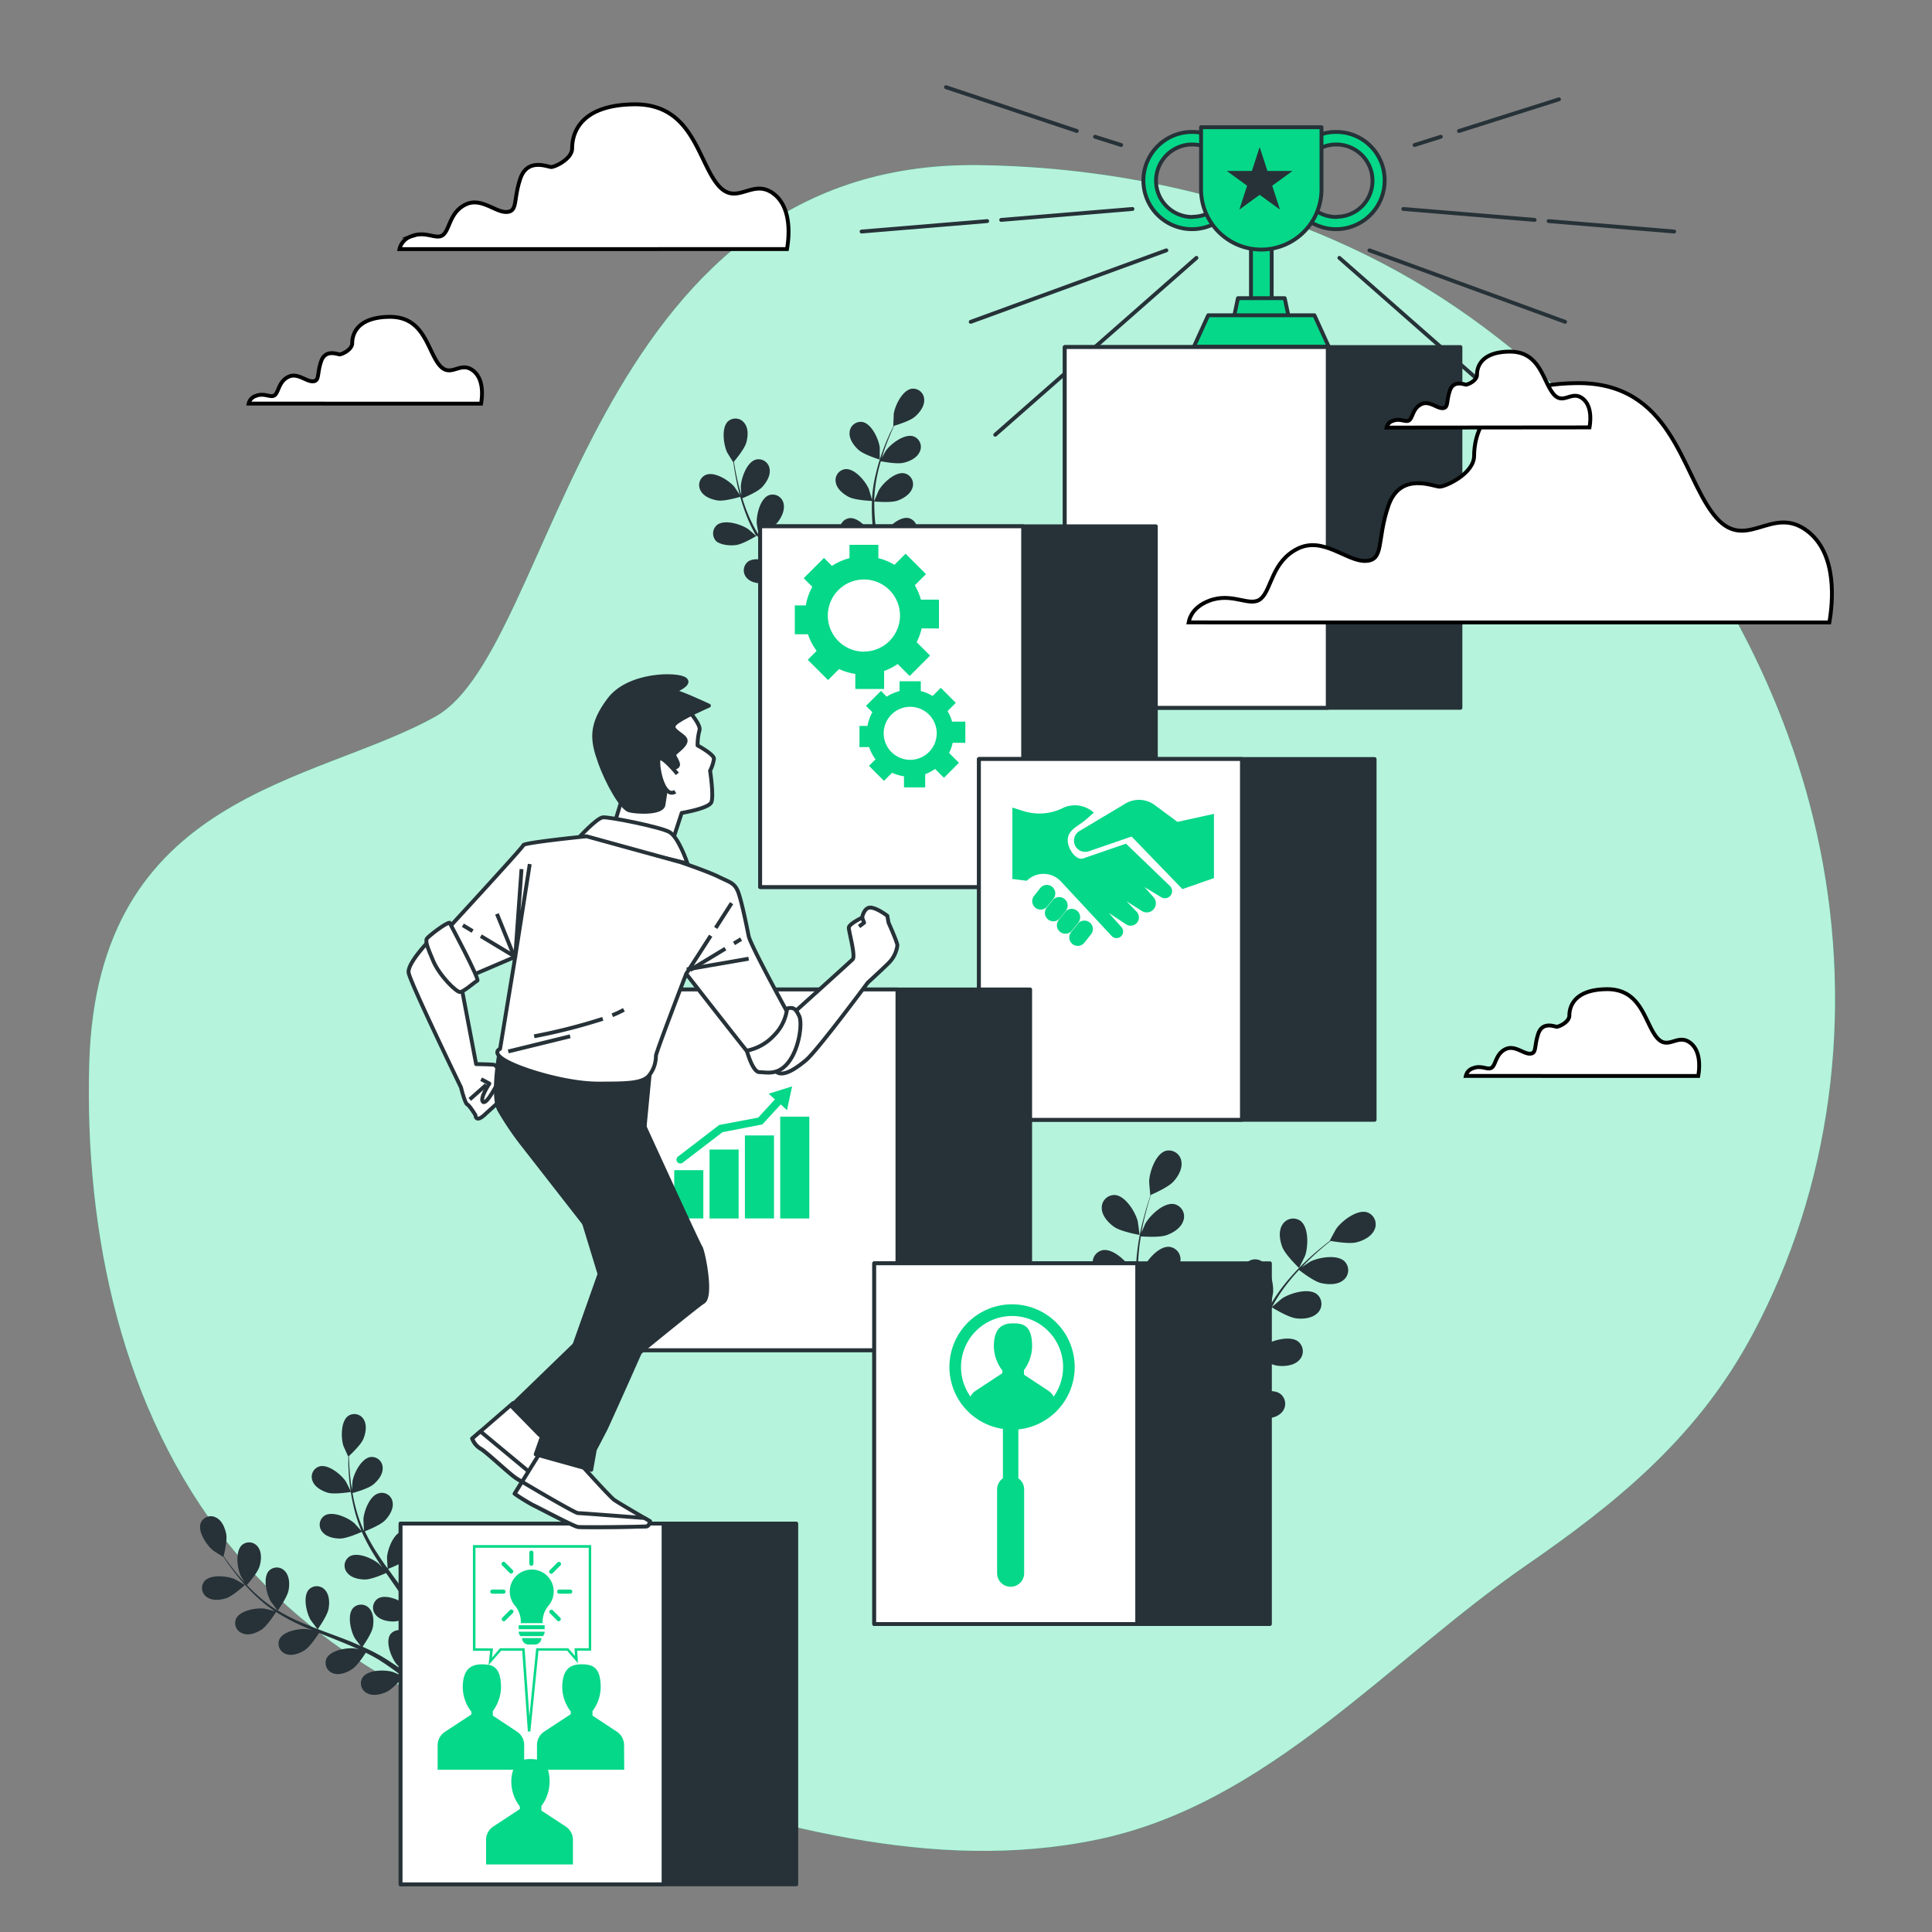
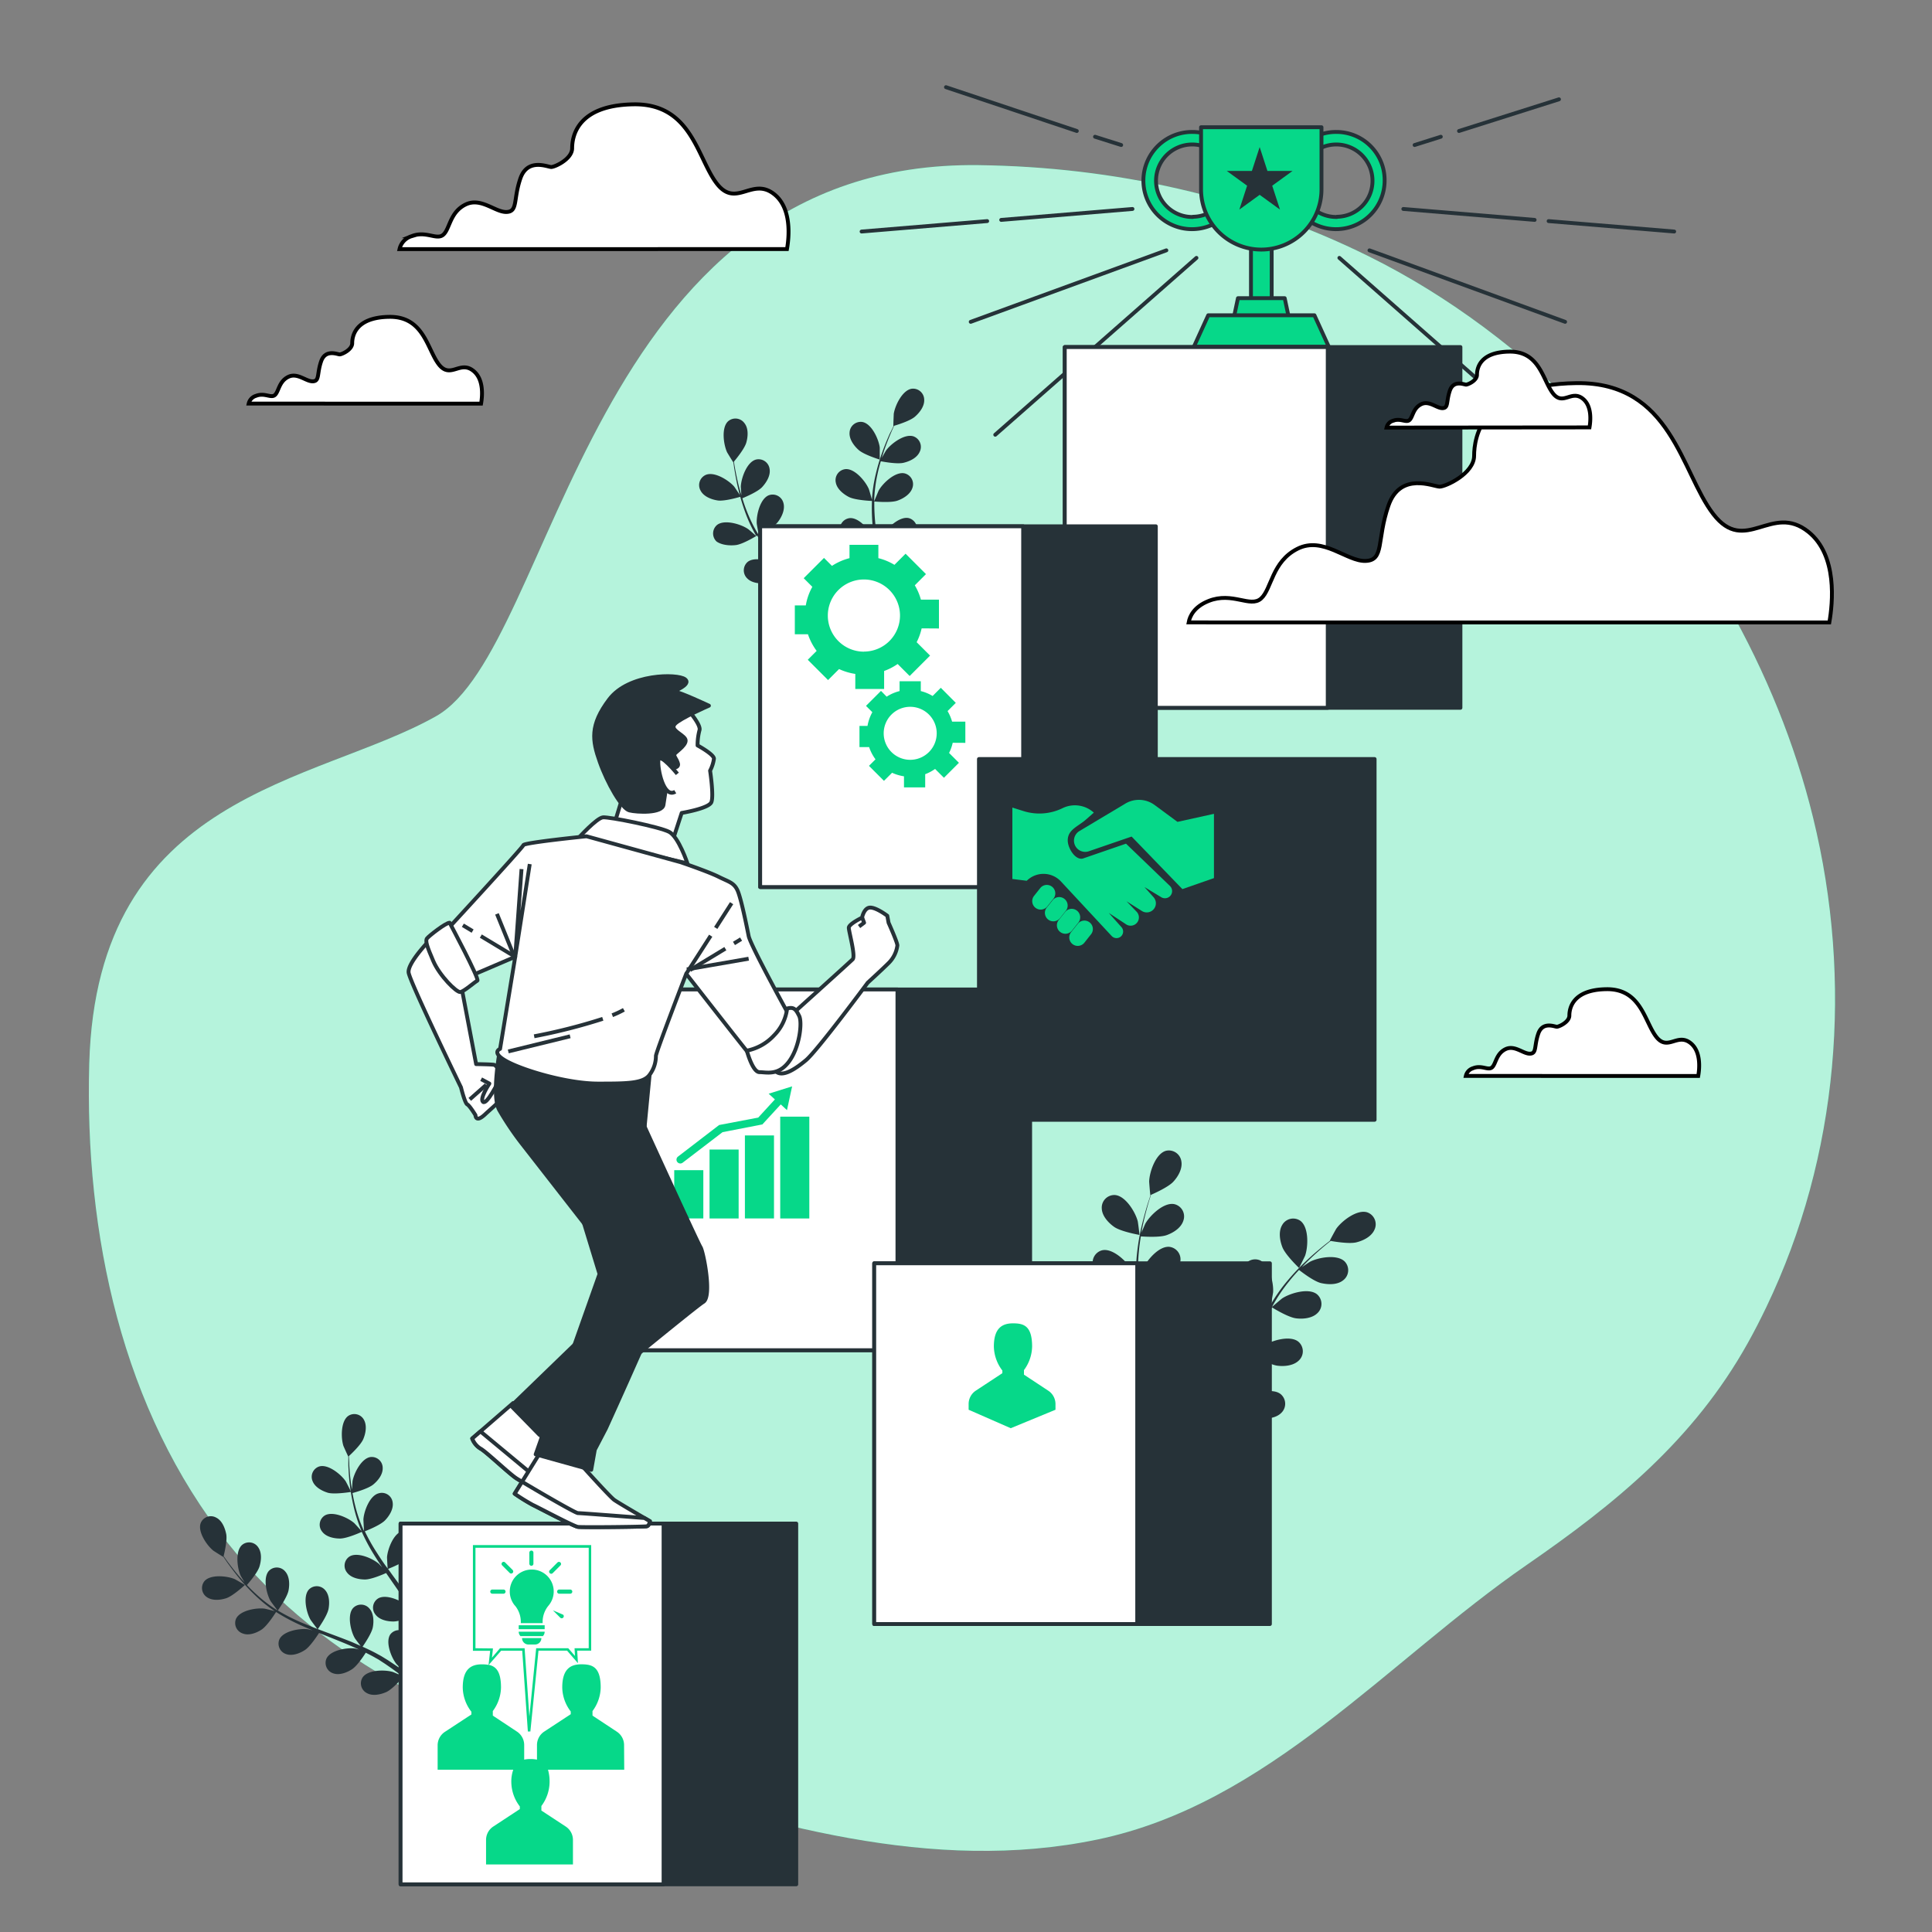
<svg xmlns="http://www.w3.org/2000/svg" viewBox="0 0 500 500">
  <rect x="0" y="0" width="500" height="500" fill="#808080" stroke="none" />
  <g id="freepik--background-simple--inject-3">
    <path d="M411.44,108.87c-17-17.62-36.48-32.26-57.18-42.52-31.53-15.63-66.26-23.16-101-23.61C151.76,41.44,144,167.8,112.83,185.37S25.05,205,23.1,275.28c-1.23,44.21,8.51,89.66,35.89,124.1,25.08,31.54,61.93,47.53,98.22,59.34C198,472,241.21,485,284.08,476.05c44-9.19,74.92-46.11,111.05-71.06,22.75-15.71,43.17-32.25,57.22-57.46,1.68-3,3.25-6.08,4.75-9.2,18.81-39.17,22.49-84.35,12.12-126.74C459.92,173.56,438.91,137.33,411.44,108.87Z" style="fill:#06D889" />
    <path d="M411.44,108.87c-17-17.62-36.48-32.26-57.18-42.52-31.53-15.63-66.26-23.16-101-23.61C151.76,41.44,144,167.8,112.83,185.37S25.05,205,23.1,275.28c-1.23,44.21,8.51,89.66,35.89,124.1,25.08,31.54,61.93,47.53,98.22,59.34C198,472,241.21,485,284.08,476.05c44-9.19,74.92-46.11,111.05-71.06,22.75-15.71,43.17-32.25,57.22-57.46,1.68-3,3.25-6.08,4.75-9.2,18.81-39.17,22.49-84.35,12.12-126.74C459.92,173.56,438.91,137.33,411.44,108.87Z" style="fill:#fff;opacity:0.7" />
  </g>
  <g id="freepik--Plant--inject-3">
    <path d="M288.36,317.53c1.77,1.23,6.54,2.07,6.55,2.07s-.4-3.31-.46-3.52c-.6-2.38-3.18-6.64-5.94-6.81a3.26,3.26,0,0,0-3.37,3.5C285.22,314.71,286.85,316.47,288.36,317.53Z" style="fill:#263238" />
    <path d="M287.25,331.61c2,.7,6.44.32,6.8.28a58.66,58.66,0,0,0,1.15,7.63c.32,1.47.68,2.93,1.06,4.4-.27-.64-.52-1.22-.57-1.29-1.21-2.15-4.82-5.57-7.53-5a3.26,3.26,0,0,0-2.32,4.27c.58,1.85,2.62,3.12,4.35,3.74s5.59.37,6.61.29c.15.57.29,1.13.45,1.69.74,2.69,1.49,5.37,2.14,8,.24.93.43,1.86.63,2.79-.25-.57-.46-1.05-.5-1.12-1.21-2.14-4.82-5.57-7.53-5a3.27,3.27,0,0,0-2.32,4.27c.58,1.86,2.62,3.12,4.36,3.74s5.21.4,6.42.31c.17,1,.34,1.91.47,2.85.07.64.18,1.25.22,1.9s.09,1.27.14,1.9c.05,1.21.1,2.46.12,3.64,0,.83,0,1.61,0,2.4-.22-.93-.69-2.75-.74-2.9-.88-2.3-3.93-6.23-6.69-6.09a3.26,3.26,0,0,0-2.94,3.87c.29,1.92,2.12,3.49,3.74,4.36,1.78,1,6.1,1.27,6.63,1.3,0,1.31,0,2.58,0,3.78-.05,2.44-.15,4.63-.27,6.52l1.77.35c.08-2,.14-4.27.14-6.85,0-1.33,0-2.75,0-4.2a37.16,37.16,0,0,0,4-1c1.09,1.77,4.29,4.24,4.7,4.55-.72,1.09-1.43,2.15-2.11,3.13-1.31,1.88-2.52,3.54-3.61,5l1.9.38c.94-1.32,2-2.81,3.06-4.45.73-1.11,1.5-2.3,2.27-3.54.49.21,4.49,1.89,6.51,1.84,1.84,0,4.18-.62,5.31-2.2a3.27,3.27,0,0,0-.88-4.78c-2.4-1.38-6.89.76-8.72,2.42-.1.09-1.15,1.28-1.8,2.05l.94-1.52c.63-1,1.23-2.09,1.88-3.22l.89-1.68c.31-.56.57-1.18.86-1.78.64-1.39,1.22-2.84,1.78-4.31.9.55,4.15,2.47,6,2.7s4.21,0,5.57-1.37a3.26,3.26,0,0,0-.15-4.86c-2.15-1.72-6.92-.29-9,1.07-.13.08-1.5,1.23-2.23,1.87.32-.89.65-1.77.95-2.67.87-2.62,1.67-5.3,2.48-8,.24-.82.5-1.63.75-2.44.32.2,4.14,2.55,6.19,2.81,1.83.24,4.22,0,5.58-1.37a3.26,3.26,0,0,0-.15-4.85c-2.16-1.73-6.93-.3-9,1.06-.15.11-2.11,1.75-2.59,2.2.56-1.79,1.13-3.57,1.76-5.3a59.58,59.58,0,0,1,3-6.84c.15.1,4.12,2.57,6.22,2.84,1.83.24,4.22,0,5.58-1.37a3.27,3.27,0,0,0-.15-4.86c-2.16-1.72-6.93-.29-9,1.07-.16.11-2.27,1.88-2.63,2.23.07-.12.13-.26.2-.39a41.45,41.45,0,0,1,4.18-6.2c.85-1.08,1.73-2.07,2.61-3,.69.54,3.88,3,5.74,3.41s4.19.48,5.7-.75a3.26,3.26,0,0,0,.38-4.84c-1.95-1.95-6.85-1.06-9,.07-.12.06-1.26.82-2.08,1.39.4-.42.81-.86,1.2-1.25,1.47-1.48,2.91-2.75,4.19-3.86.74-.62,1.42-1.17,2.06-1.68.95.17,4.8.82,6.63.37s3.94-1.5,4.71-3.29a3.27,3.27,0,0,0-1.89-4.48c-2.63-.82-6.57,2.22-8,4.24-.12.17-1.73,3.11-1.68,3.12h.05c-.62.48-1.29,1-2,1.58-1.31,1.08-2.78,2.31-4.29,3.77a57.18,57.18,0,0,0-4.65,4.92,42,42,0,0,0-4.37,6.18.59.59,0,0,1,0,.08c.17-.79.58-3,.59-3.19.17-2.46-.95-7.31-3.52-8.33a3.26,3.26,0,0,0-4.29,2.28c-.54,1.87.46,4.05,1.57,5.52,1.25,1.66,5.2,3.82,5.51,4a56.57,56.57,0,0,0-3.24,7c-.55,1.4-1.06,2.82-1.55,4.26.13-.69.24-1.31.24-1.4.17-2.45-.95-7.3-3.52-8.33a3.26,3.26,0,0,0-4.29,2.28c-.54,1.87.46,4.05,1.57,5.52s4.46,3.4,5.34,3.89c-.18.55-.37,1.1-.55,1.66-.86,2.65-1.72,5.3-2.63,7.87-.33.91-.68,1.79-1,2.67.11-.61.2-1.13.2-1.21.17-2.45-.95-7.3-3.51-8.33a3.28,3.28,0,0,0-4.3,2.28c-.53,1.87.47,4.05,1.57,5.52s4.13,3.21,5.19,3.8c-.39.9-.77,1.79-1.18,2.64-.3.57-.54,1.15-.87,1.71l-.93,1.66c-.63,1-1.27,2.11-1.91,3.11l-1.3,2c.33-.9.94-2.68,1-2.83a12.75,12.75,0,0,0-.47-6.38,3.57,3.57,0,0,0,.1-.72,3.27,3.27,0,0,0-3.37-3.5c-2.76.18-5.33,4.44-5.94,6.83,0,.14-.25,1.71-.37,2.7,0-.59,0-1.17-.05-1.78-.05-1.21-.13-2.42-.21-3.72l-.18-1.9c-.05-.63-.18-1.3-.27-1.95-.23-1.52-.55-3.05-.89-4.58,1.06,0,4.82-.24,6.48-1s3.53-2.31,3.9-4.22a3.26,3.26,0,0,0-2.81-4c-2.75-.25-5.94,3.57-6.9,5.84-.06.14-.56,1.85-.82,2.79-.22-.92-.43-1.84-.68-2.76-.72-2.66-1.53-5.33-2.33-8l-.72-2.45c.38,0,4.86-.15,6.72-1.07,1.65-.81,3.53-2.3,3.9-4.22a3.27,3.27,0,0,0-2.81-4c-2.75-.24-5.94,3.58-6.9,5.85-.07.17-.8,2.63-.95,3.26-.52-1.8-1-3.6-1.45-5.39a57.5,57.5,0,0,1-1.28-7.35c.18,0,4.85-.13,6.76-1.07,1.65-.81,3.52-2.31,3.89-4.22a3.27,3.27,0,0,0-2.8-4c-2.75-.24-5.94,3.58-6.9,5.85-.08.18-.86,2.82-1,3.31,0-.15-.05-.29-.06-.44a41.22,41.22,0,0,1,.07-7.47c.11-1.38.3-2.68.51-3.95.88.06,4.87.32,6.68-.33s3.76-1.91,4.33-3.77a3.26,3.26,0,0,0-2.35-4.25c-2.7-.55-6.29,2.9-7.5,5.05-.06.12-.6,1.38-1,2.3.1-.57.2-1.16.31-1.7.41-2,.92-3.9,1.37-5.53.27-.93.53-1.76.79-2.53.89-.39,4.46-2,5.74-3.36s2.46-3.42,2.11-5.34a3.27,3.27,0,0,0-4-2.69c-2.65.76-4.25,5.48-4.33,7.94,0,.21.27,3.55.32,3.53l.05,0c-.25.74-.52,1.54-.8,2.42-.49,1.63-1,3.47-1.5,5.51a59.83,59.83,0,0,0-1.16,6.67,42.86,42.86,0,0,0-.23,7.57s0,.06,0,.09c-.29-.75-1.18-2.84-1.27-3-1.22-2.14-4.83-5.57-7.53-5a3.27,3.27,0,0,0-2.32,4.27C283.48,329.73,285.52,331,287.25,331.61Z" style="fill:#263238" />
    <path d="M336.2,328.16s1.49-3,1.56-3.19c.81-2.33,1-7.3-1.19-9a3.26,3.26,0,0,0-4.74,1.06c-1,1.66-.63,4,.05,5.74C332.68,324.82,336.2,328.15,336.2,328.16Z" style="fill:#263238" />
    <path d="M185.75,129.52c1.89.27,6-1,6-1s-1.63-2.46-1.75-2.6c-1.43-1.64-5.15-4-7.39-3a2.89,2.89,0,0,0-1.27,4.1C182.16,128.54,184.15,129.28,185.75,129.52Z" style="fill:#263238" />
    <path d="M190.47,141.06c1.81-.23,5.2-2.31,5.47-2.47a49.66,49.66,0,0,0,3.93,5.55c.83,1,1.69,2.05,2.57,3.05-.47-.4-.89-.75-1-.79-1.8-1.21-6-2.48-7.92-1a2.89,2.89,0,0,0-.14,4.29c1.2,1.23,3.31,1.42,4.92,1.22s4.56-1.92,5.32-2.38c.34.38.68.77,1,1.15,1.65,1.82,3.3,3.64,4.87,5.47.55.65,1.07,1.3,1.59,2-.42-.36-.77-.65-.83-.69-1.81-1.21-6-2.48-7.92-1a2.88,2.88,0,0,0-.14,4.29c1.19,1.23,3.3,1.42,4.92,1.22s4.27-1.75,5.18-2.3c.51.69,1,1.37,1.5,2.06.31.48.64.92.93,1.41l.86,1.44c.52.94,1.06,1.9,1.54,2.83.34.64.65,1.26,1,1.88-.55-.65-1.63-1.89-1.74-2-1.6-1.47-5.56-3.36-7.68-2.15a2.88,2.88,0,0,0-.79,4.21c1,1.4,3.05,1.91,4.68,2,1.78,0,5.31-1.42,5.75-1.6.51,1,1,2,1.46,3,.93,1.94,1.71,3.71,2.37,5.25l1.53-.43c-.72-1.58-1.58-3.42-2.6-5.45-.52-1-1.1-2.16-1.71-3.29a32.78,32.78,0,0,0,2.79-2.4,20.92,20.92,0,0,0,5.52,1.73c-.14,1.15-.28,2.26-.43,3.31-.29,2-.59,3.79-.87,5.36l1.65-.46c.22-1.41.44-3,.65-4.71.14-1.17.27-2.41.39-3.69.46,0,4.28-.29,5.86-1.14,1.43-.77,3-2.14,3.31-3.84a2.87,2.87,0,0,0-2.59-3.41c-2.43-.14-5.13,3.33-5.91,5.35-.05.12-.4,1.48-.61,2.34,0-.53.1-1,.14-1.57.08-1.07.14-2.13.21-3.28l0-1.68c0-.56,0-1.16,0-1.74,0-1.36-.16-2.73-.3-4.11.93.08,4.25.3,5.79-.24s3.33-1.66,3.85-3.3a2.88,2.88,0,0,0-2-3.77c-2.39-.5-5.58,2.52-6.66,4.4-.06.12-.69,1.56-1,2.36-.1-.82-.19-1.65-.31-2.48-.35-2.41-.78-4.84-1.2-7.26-.13-.74-.25-1.48-.37-2.22.33,0,4.27.37,6-.23,1.53-.54,3.33-1.66,3.86-3.3a2.88,2.88,0,0,0-2-3.77c-2.38-.5-5.57,2.52-6.65,4.4-.08.15-1,2.22-1.18,2.76-.27-1.63-.52-3.26-.7-4.87a50.9,50.9,0,0,1-.36-6.58c.16,0,4.27.4,6-.23,1.53-.54,3.33-1.65,3.86-3.29a2.88,2.88,0,0,0-2.05-3.77c-2.38-.5-5.58,2.51-6.65,4.4-.09.15-1,2.39-1.19,2.8,0-.12,0-.26,0-.38a38.54,38.54,0,0,1,.84-6.55c.25-1.19.55-2.31.87-3.4.76.15,4.23.79,5.88.4s3.49-1.27,4.19-2.84a2.89,2.89,0,0,0-1.61-4c-2.32-.76-5.82,1.89-7.1,3.65-.07.09-.67,1.14-1.1,1.92.15-.49.3-1,.45-1.47.58-1.75,1.21-3.31,1.79-4.7.33-.78.64-1.48.95-2.14.82-.24,4.11-1.25,5.37-2.34s2.52-2.74,2.41-4.46a2.88,2.88,0,0,0-3.26-2.78c-2.41.4-4.3,4.36-4.62,6.51,0,.19-.14,3.14-.09,3.13l.05,0c-.31.63-.63,1.3-1,2-.6,1.37-1.27,2.93-1.89,4.68a49.86,49.86,0,0,0-1.71,5.72,37.81,37.81,0,0,0-1,6.6v.08c-.18-.69-.74-2.6-.8-2.75-.84-2-3.64-5.38-6.07-5.17a2.87,2.87,0,0,0-2.48,3.5c.32,1.69,2,3,3.42,3.73,1.65.81,5.62,1,5.93,1a52.13,52.13,0,0,0,.21,6.81c.13,1.32.29,2.64.47,4-.17-.59-.33-1.12-.36-1.19-.84-2-3.65-5.38-6.07-5.17a2.88,2.88,0,0,0-2.49,3.49c.32,1.69,2,3,3.43,3.74s4.86.91,5.75.95c.08.5.15,1,.22,1.52.37,2.43.75,4.86,1.05,7.25.1.84.17,1.68.25,2.51-.15-.53-.29-1-.32-1-.84-2-3.64-5.39-6.07-5.18a2.88,2.88,0,0,0-2.48,3.5c.32,1.69,2,3,3.42,3.73s4.53.9,5.6.94c.05.86.1,1.72.11,2.55,0,.57,0,1.12,0,1.69s-.05,1.12-.08,1.68c-.08,1.06-.16,2.16-.27,3.2-.07.73-.15,1.41-.23,2.11-.1-.84-.32-2.48-.35-2.62a11.2,11.2,0,0,0-2.89-4.85,3.86,3.86,0,0,0-.21-.6,2.88,2.88,0,0,0-4.05-1.42c-2.1,1.23-2.44,5.6-2,7.73,0,.12.48,1.45.78,2.28-.25-.46-.49-.91-.76-1.39-.51-.93-1.05-1.85-1.63-2.85l-.9-1.42c-.29-.48-.65-.95-1-1.44-.79-1.1-1.64-2.18-2.52-3.25.82-.45,3.71-2.1,4.69-3.4s1.87-3.22,1.4-4.87a2.88,2.88,0,0,0-3.78-2c-2.27.9-3.27,5.17-3.13,7.34,0,.14.29,1.68.46,2.53-.54-.64-1.07-1.28-1.63-1.91-1.62-1.81-3.32-3.59-5-5.38l-1.53-1.65c.29-.16,3.77-2,4.87-3.5,1-1.3,1.87-3.22,1.4-4.87a2.88,2.88,0,0,0-3.79-2c-2.26.89-3.26,5.17-3.12,7.34,0,.16.41,2.39.54,2.95-1.12-1.21-2.23-2.43-3.28-3.68a51.92,51.92,0,0,1-3.92-5.29c.14-.07,3.78-2,4.9-3.51,1-1.3,1.87-3.22,1.4-4.87a2.88,2.88,0,0,0-3.78-2c-2.26.89-3.27,5.17-3.12,7.34,0,.17.44,2.56.55,3l-.22-.32a37.22,37.22,0,0,1-2.91-5.92c-.45-1.13-.82-2.23-1.15-3.32.71-.29,4-1.67,5.13-2.9s2.21-3,1.92-4.69a2.88,2.88,0,0,0-3.54-2.42c-2.35.64-3.81,4.78-3.91,7,0,.12.08,1.33.15,2.21-.15-.49-.3-1-.43-1.47-.49-1.78-.82-3.43-1.11-4.9-.16-.84-.28-1.6-.39-2.31.55-.66,2.74-3.32,3.2-4.92s.58-3.68-.45-5a2.88,2.88,0,0,0-4.26-.52c-1.79,1.65-1.18,6-.27,8,.08.17,1.63,2.69,1.65,2.66l0,0c.09.69.19,1.42.33,2.22.25,1.48.55,3.15,1,4.94a51.12,51.12,0,0,0,1.72,5.72,37.39,37.39,0,0,0,2.82,6.06.43.43,0,0,1,0,.07c-.53-.48-2-1.77-2.18-1.85-1.81-1.21-6-2.48-7.92-1a2.88,2.88,0,0,0-.14,4.29C186.75,141.07,188.85,141.26,190.47,141.06Z" style="fill:#263238" />
    <path d="M227.68,118.94s0-3,0-3.14c-.28-2.15-2.09-6.15-4.49-6.59a2.89,2.89,0,0,0-3.32,2.72c-.14,1.71,1.11,3.42,2.32,4.5C223.59,117.7,227.68,118.94,227.68,118.94Z" style="fill:#263238" />
    <path d="M58.54,413.62c1.78-.58,4.85-3.44,4.85-3.44s-2.5-1.45-2.67-1.52c-2-.83-6.25-1.27-7.81.54a2.84,2.84,0,0,0,.66,4.16C55,414.32,57,414.11,58.54,413.62Z" style="fill:#263238" />
    <path d="M67.7,421.74c1.5-1,3.58-4.29,3.74-4.56a49.13,49.13,0,0,0,5.87,3.19c1.18.55,2.38,1.06,3.59,1.57l-1.19-.29c-2.11-.28-6.36.43-7.39,2.59a2.84,2.84,0,0,0,1.74,3.84c1.59.56,3.53-.19,4.86-1.06s3.18-3.67,3.65-4.41l1.4.56c2.24.9,4.49,1.78,6.66,2.71.77.33,1.51.68,2.26,1l-1-.25c-2.11-.28-6.36.43-7.39,2.59a2.84,2.84,0,0,0,1.74,3.84c1.59.56,3.53-.19,4.86-1.06s3-3.4,3.56-4.28c.75.38,1.51.76,2.22,1.16.48.29,1,.53,1.43.84l1.38.9c.87.6,1.76,1.21,2.58,1.82.58.41,1.12.82,1.67,1.23-.76-.33-2.26-1-2.39-1-2.05-.59-6.36-.54-7.7,1.44A2.84,2.84,0,0,0,95,438.2c1.48.8,3.51.35,5-.31,1.6-.74,4.06-3.56,4.37-3.91.9.68,1.78,1.35,2.59,2,1.66,1.31,3.11,2.52,4.36,3.59l1.16-1c-1.31-1.08-2.88-2.32-4.65-3.67-.92-.7-1.91-1.42-2.94-2.16a27.58,27.58,0,0,0,1.42-3.32,20.21,20.21,0,0,0,5.6-.87c.38,1.07.74,2.11,1.06,3.1.62,1.88,1.14,3.59,1.57,5.09l1.25-1.11c-.42-1.34-.91-2.83-1.48-4.43-.38-1.09-.8-2.24-1.25-3.42.39-.23,3.64-2.12,4.66-3.55s1.75-3.2,1.25-4.81a2.82,2.82,0,0,0-3.76-1.88c-2.2.93-3.08,5.15-2.88,7.28,0,.12.29,1.47.48,2.32l-.56-1.44c-.39-1-.8-1.94-1.24-3-.23-.5-.47-1-.7-1.5s-.52-1-.78-1.52c-.63-1.17-1.33-2.33-2-3.47.85-.34,3.87-1.59,5-2.74s2.21-2.9,2-4.57a2.83,2.83,0,0,0-3.44-2.43c-2.31.59-3.81,4.63-3.94,6.76,0,.14.07,1.68.13,2.52-.44-.69-.88-1.38-1.35-2.06-1.36-2-2.79-3.91-4.21-5.86-.44-.6-.86-1.2-1.29-1.8.3-.11,3.92-1.52,5.17-2.8s2.22-2.9,2-4.57a2.83,2.83,0,0,0-3.44-2.43c-2.31.59-3.82,4.63-4,6.76,0,.16.11,2.37.17,2.94-1-1.32-1.88-2.65-2.74-4a48.71,48.71,0,0,1-3.17-5.63c.14-.06,3.93-1.51,5.21-2.82,1.11-1.14,2.22-2.9,2-4.57A2.82,2.82,0,0,0,98,386.47c-2.32.59-3.82,4.63-3.95,6.76,0,.17.12,2.55.17,3,0-.11-.12-.22-.17-.34a35.79,35.79,0,0,1-2.1-6.12c-.3-1.16-.53-2.28-.72-3.37.73-.2,4.07-1.14,5.36-2.2s2.52-2.64,2.45-4.33a2.83,2.83,0,0,0-3.15-2.79c-2.36.33-4.3,4.19-4.66,6.29,0,.11-.1,1.3-.14,2.16-.07-.49-.17-1-.23-1.48-.26-1.79-.38-3.45-.47-4.91,0-.84-.08-1.59-.1-2.3.62-.57,3.08-2.89,3.72-4.39s1-3.51.18-5a2.82,2.82,0,0,0-4.08-1c-1.94,1.39-1.89,5.7-1.24,7.73.06.17,1.25,2.82,1.28,2.79l0,0c0,.68,0,1.41,0,2.21.06,1.47.15,3.13.37,4.93a50.15,50.15,0,0,0,1,5.78,37.89,37.89,0,0,0,2,6.25.43.43,0,0,1,0,.07c-.46-.53-1.78-2-1.9-2.08-1.61-1.39-5.55-3.15-7.59-1.91a2.83,2.83,0,0,0-.67,4.15c1,1.35,3,1.8,4.64,1.8,1.8,0,5.35-1.6,5.63-1.73a49.26,49.26,0,0,0,3.14,5.89c.68,1.11,1.4,2.2,2.13,3.29-.41-.44-.77-.84-.83-.89-1.61-1.4-5.55-3.15-7.59-1.92a2.82,2.82,0,0,0-.67,4.16c1,1.35,3,1.79,4.63,1.8s4.68-1.31,5.48-1.67l.86,1.25c1.38,2,2.76,3.95,4.06,5.93.46.69.89,1.4,1.31,2.1-.36-.4-.67-.73-.72-.77-1.61-1.4-5.55-3.16-7.59-1.92a2.81,2.81,0,0,0-.67,4.15c1,1.35,3,1.8,4.64,1.8s4.37-1.18,5.33-1.6c.41.73.83,1.46,1.2,2.19.25.5.52,1,.73,1.49s.45,1,.67,1.51c.38,1,.79,2,1.14,2.94.26.67.48,1.31.71,1.95-.44-.69-1.35-2-1.44-2.15a10.93,10.93,0,0,0-4.65-3,2.68,2.68,0,0,0-.45-.44A2.81,2.81,0,0,0,101,423c-1.32,2,.28,6,1.61,7.66.08.09,1.06,1.07,1.68,1.67l-1.26-.9c-.86-.6-1.74-1.17-2.68-1.8l-1.4-.86c-.47-.3-1-.55-1.5-.84-1.17-.63-2.38-1.21-3.62-1.76.52-.76,2.35-3.46,2.65-5s.25-3.64-.88-4.89a2.83,2.83,0,0,0-4.21-.13c-1.6,1.77-.63,6,.44,7.81.06.12,1,1.36,1.5,2-.75-.33-1.5-.66-2.26-1-2.22-.89-4.49-1.73-6.75-2.57l-2.07-.78c.19-.27,2.43-3.44,2.77-5.2.3-1.57.25-3.64-.88-4.9a2.84,2.84,0,0,0-4.21-.13c-1.6,1.77-.63,6,.44,7.82.08.14,1.4,1.92,1.76,2.36-1.52-.58-3-1.17-4.49-1.81a52.44,52.44,0,0,1-5.74-2.95c.08-.13,2.44-3.42,2.78-5.23.3-1.56.25-3.64-.88-4.89a2.83,2.83,0,0,0-4.21-.14c-1.6,1.78-.62,6,.44,7.82.09.15,1.51,2.06,1.79,2.39l-.33-.18a36,36,0,0,1-5.13-3.95c-.89-.8-1.7-1.61-2.46-2.42.5-.57,2.76-3.19,3.25-4.78s.65-3.6-.34-5a2.82,2.82,0,0,0-4.16-.59c-1.79,1.58-1.28,5.86-.43,7.82,0,.1.64,1.13,1.09,1.88-.34-.38-.7-.75-1-1.11-1.2-1.35-2.21-2.67-3.1-3.84-.5-.66-.94-1.28-1.34-1.86.2-.81,1-4.11.67-5.72s-1.08-3.48-2.59-4.24a2.82,2.82,0,0,0-4,1.39c-.86,2.23,1.57,5.79,3.23,7.13.14.12,2.6,1.67,2.61,1.63v-.05c.38.56.79,1.17,1.25,1.82.87,1.19,1.86,2.52,3,3.91a50.07,50.07,0,0,0,4,4.28A36.58,36.58,0,0,0,71.15,417l.07,0c-.67-.19-2.58-.66-2.73-.68-2.11-.28-6.36.43-7.39,2.59a2.84,2.84,0,0,0,1.74,3.84C64.43,423.36,66.37,422.61,67.7,421.74Z" style="fill:#263238" />
    <path d="M90.85,386.11c.05,0-1.28-2.59-1.38-2.75-1.19-1.77-4.52-4.5-6.82-3.85a2.82,2.82,0,0,0-1.74,3.83c.62,1.57,2.46,2.54,4,3C86.71,386.8,90.85,386.11,90.85,386.11Z" style="fill:#263238" />
  </g>
  <g id="freepik--Shine--inject-3">
    <line x1="229.99" y1="136.76" x2="221.04" y2="144.63" style="fill:none;stroke:#263238;stroke-linecap:round;stroke-linejoin:round" />
    <line x1="309.64" y1="66.74" x2="257.57" y2="112.51" style="fill:none;stroke:#263238;stroke-linecap:round;stroke-linejoin:round" />
    <line x1="301.85" y1="64.79" x2="251.22" y2="83.29" style="fill:none;stroke:#263238;stroke-linecap:round;stroke-linejoin:round" />
    <line x1="255.48" y1="57.22" x2="222.98" y2="59.92" style="fill:none;stroke:#263238;stroke-linecap:round;stroke-linejoin:round" />
    <line x1="293.08" y1="54.08" x2="259.11" y2="56.91" style="fill:none;stroke:#263238;stroke-linecap:round;stroke-linejoin:round" />
    <line x1="278.68" y1="33.9" x2="244.82" y2="22.56" style="fill:none;stroke:#263238;stroke-linecap:round;stroke-linejoin:round" />
    <line x1="290.16" y1="37.53" x2="283.39" y2="35.39" style="fill:none;stroke:#263238;stroke-linecap:round;stroke-linejoin:round" />
    <line x1="426.28" y1="136.76" x2="435.23" y2="144.63" style="fill:none;stroke:#263238;stroke-linecap:round;stroke-linejoin:round" />
    <line x1="346.63" y1="66.74" x2="420.77" y2="131.92" style="fill:none;stroke:#263238;stroke-linecap:round;stroke-linejoin:round" />
    <line x1="354.42" y1="64.79" x2="405.05" y2="83.29" style="fill:none;stroke:#263238;stroke-linecap:round;stroke-linejoin:round" />
    <line x1="400.78" y1="57.22" x2="433.28" y2="59.92" style="fill:none;stroke:#263238;stroke-linecap:round;stroke-linejoin:round" />
    <line x1="363.18" y1="54.08" x2="397.16" y2="56.91" style="fill:none;stroke:#263238;stroke-linecap:round;stroke-linejoin:round" />
    <line x1="377.59" y1="33.9" x2="403.46" y2="25.7" style="fill:none;stroke:#263238;stroke-linecap:round;stroke-linejoin:round" />
    <line x1="366.1" y1="37.53" x2="372.88" y2="35.39" style="fill:none;stroke:#263238;stroke-linecap:round;stroke-linejoin:round" />
  </g>
  <g id="freepik--Trophy--inject-3">
    <rect x="323.75" y="58.31" width="5.36" height="22.82" style="fill:#06D889;stroke:#263238;stroke-linecap:round;stroke-linejoin:round" />
    <polygon points="334.35 86.02 318.51 86.02 320.38 77.17 332.48 77.17 334.35 86.02" style="fill:#06D889;stroke:#263238;stroke-linecap:round;stroke-linejoin:round" />
    <polygon points="343.89 89.74 308.97 89.74 312.69 81.59 340.17 81.59 343.89 89.74" style="fill:#06D889;stroke:#263238;stroke-linecap:round;stroke-linejoin:round" />
    <path d="M308.73,34.15a12.58,12.58,0,1,0,12.34,12.58A12.46,12.46,0,0,0,308.73,34.15Zm0,22a9.38,9.38,0,1,1,9.21-9.37A9.29,9.29,0,0,1,308.73,56.1Z" style="fill:#06D889;stroke:#263238;stroke-linecap:round;stroke-linejoin:round" />
    <path d="M346,34.15a12.58,12.58,0,1,0,12.34,12.58A12.46,12.46,0,0,0,346,34.15Zm0,22a9.38,9.38,0,1,1,9.2-9.37A9.29,9.29,0,0,1,346,56.1Z" style="fill:#06D889;stroke:#263238;stroke-linecap:round;stroke-linejoin:round" />
    <path d="M326.43,64.59h0A15.59,15.59,0,0,1,310.83,49V32.93H342V49A15.59,15.59,0,0,1,326.43,64.59Z" style="fill:#06D889;stroke:#263238;stroke-linecap:round;stroke-linejoin:round" />
    <polygon points="326 38.06 328.01 44.24 334.51 44.24 329.25 48.06 331.26 54.24 326 50.42 320.74 54.24 322.75 48.06 317.49 44.24 323.99 44.24 326 38.06" style="fill:#263238" />
  </g>
  <g id="freepik--Factors--inject-3">
    <rect x="275.56" y="89.82" width="102.4" height="93.36" style="fill:#263238;stroke:#263238;stroke-linejoin:round" />
    <rect x="275.56" y="89.82" width="68.06" height="93.36" style="fill:#fff;stroke:#263238;stroke-linejoin:round" />
    <rect x="196.73" y="136.2" width="102.4" height="93.36" style="fill:#263238;stroke:#263238;stroke-linejoin:round" />
    <rect x="196.73" y="136.2" width="68.06" height="93.36" style="fill:#fff;stroke:#263238;stroke-linejoin:round" />
    <path d="M243,162.65v-7.46h-4.67a14.92,14.92,0,0,0-1.58-3.71l2.89-2.9-5.28-5.28-2.88,2.88a15,15,0,0,0-4.16-1.73V141h-7.47v3.45a15.22,15.22,0,0,0-4.54,2l-2.06-2.06L208,149.64l2.23,2.23a15,15,0,0,0-1.69,4.81h-2.84v7.47h3.4a15.34,15.34,0,0,0,2.25,4.3l-2.3,2.3L214.3,176l2.85-2.85a15.25,15.25,0,0,0,4.2,1.26v3.89h7.46v-4.65a15.27,15.27,0,0,0,3.5-1.81l3.11,3.11,5.28-5.28-3.47-3.47a15.13,15.13,0,0,0,1.29-3.58Zm-19.41,6a9.34,9.34,0,1,1,9.33-9.34A9.34,9.34,0,0,1,223.59,168.63Z" style="fill:#06D889" />
    <path d="M249.83,192.25v-5.49H246.4a11.42,11.42,0,0,0-1.17-2.73l2.13-2.13L243.48,178l-2.12,2.12a11,11,0,0,0-3.06-1.27v-2.54h-5.49v2.54a11.07,11.07,0,0,0-3.34,1.45L228,178.8l-3.88,3.88,1.64,1.64a11.31,11.31,0,0,0-1.25,3.54h-2.08v5.49h2.5a11.21,11.21,0,0,0,1.65,3.16l-1.69,1.69,3.88,3.88,2.1-2.09a11.44,11.44,0,0,0,3.08.92v2.86h5.49v-3.41A11.41,11.41,0,0,0,242,199l2.29,2.29,3.88-3.88-2.55-2.55a11,11,0,0,0,.94-2.63Zm-14.27,4.39a6.86,6.86,0,1,1,6.86-6.86A6.86,6.86,0,0,1,235.56,196.64Z" style="fill:#06D889" />
    <rect x="253.35" y="196.44" width="102.4" height="93.36" style="fill:#263238;stroke:#263238;stroke-linejoin:round" />
-     <rect x="253.35" y="196.44" width="68.06" height="93.36" style="fill:#fff;stroke:#263238;stroke-linejoin:round" />
    <path d="M304.73,212.7l-5.91-4.36a6.84,6.84,0,0,0-7.77-.25l-11.72,7a2.9,2.9,0,0,0,2.58,5.17l10.95-3.76L306,230.1l8.17-2.85V210.62Z" style="fill:#06D889" />
    <path d="M291.41,218.34,280.5,222.1c-2,.86-4.17-2.46-4.17-4.62h0c0-2.79,2.66-3.56,4.75-5.41l2-1.76a7.28,7.28,0,0,0-8.09-1.16h0a13.63,13.63,0,0,1-10.09.76L262,209v18.48l3.7.46.35-.3a6.16,6.16,0,0,1,8.53.49l13.12,14.11a1.72,1.72,0,0,0,2.34.16h0a1.71,1.71,0,0,0,.19-2.46l-3.28-3.68,4.55,3A2.14,2.14,0,0,0,294.2,236l-2.64-2.74,4,2.53a2.36,2.36,0,0,0,3-3.57l-2.37-2.65,4.34,2.63a1.85,1.85,0,0,0,2.13-.15h0a1.85,1.85,0,0,0,.11-2.77Z" style="fill:#06D889" />
    <path d="M271,234.63l1.68-2.12a2.19,2.19,0,0,0-3.43-2.72l-1.68,2.12a2.19,2.19,0,0,0,3.43,2.72Z" style="fill:#06D889" />
    <path d="M274.24,237.72l1.68-2.12a2.19,2.19,0,0,0-3.43-2.71L270.81,235a2.19,2.19,0,0,0,3.43,2.71Z" style="fill:#06D889" />
    <path d="M277.45,240.81l1.67-2.11a2.19,2.19,0,0,0-3.43-2.72L274,238.1a2.19,2.19,0,0,0,.35,3.07h0A2.19,2.19,0,0,0,277.45,240.81Z" style="fill:#06D889" />
    <path d="M282,238.72a2.18,2.18,0,0,0-3.07.36l-1.68,2.11a2.19,2.19,0,1,0,3.43,2.72l1.68-2.12A2.18,2.18,0,0,0,282,238.72Z" style="fill:#06D889" />
    <rect x="164.2" y="256.07" width="102.4" height="93.36" style="fill:#263238;stroke:#263238;stroke-linejoin:round" />
    <rect x="164.2" y="256.07" width="68.06" height="93.36" style="fill:#fff;stroke:#263238;stroke-linejoin:round" />
    <rect x="174.49" y="302.84" width="7.53" height="12.49" style="fill:#06D889" />
    <rect x="183.63" y="297.5" width="7.53" height="17.84" style="fill:#06D889" />
    <rect x="192.78" y="293.85" width="7.53" height="21.48" style="fill:#06D889" />
    <rect x="201.92" y="288.99" width="7.53" height="26.35" style="fill:#06D889" />
    <path d="M205,281.15l-6.07,1.9,1.61,1.48-4.31,4.7-10.12,1.92-10.64,8.17a1,1,0,0,0-.19,1.4,1,1,0,0,0,1.4.18L187,293l10.3-2,4.76-5.18,1.61,1.48Z" style="fill:#06D889" />
    <rect x="226.25" y="326.94" width="102.4" height="93.36" style="fill:#263238;stroke:#263238;stroke-linejoin:round" />
    <rect x="226.25" y="326.94" width="68.06" height="93.36" style="fill:#fff;stroke:#263238;stroke-linejoin:round" />
    <path d="M271.26,359.89,265,355.76v-1.18a10.51,10.51,0,0,0,2.11-6.1c0-5.41-2.21-6-4.95-6s-4.95,1.18-4.95,6a10.56,10.56,0,0,0,2.2,6.21v.69l-6.86,4.51a4.15,4.15,0,0,0-1.87,3.47v1.48l10.9,4.78,11.58-4.78v-1.48A4.15,4.15,0,0,0,271.26,359.89Z" style="fill:#06D889" />
-     <path d="M278.13,353.8a16.21,16.21,0,1,0-18.58,16v12.79a3.49,3.49,0,0,0-1.5,2.86v21.7a3.5,3.5,0,0,0,7,0v-21.7a3.46,3.46,0,0,0-1.5-2.86V369.93A16.23,16.23,0,0,0,278.13,353.8Zm-29.42,0A13.21,13.21,0,1,1,261.92,367,13.23,13.23,0,0,1,248.71,353.8Z" style="fill:#06D889" />
    <rect x="103.67" y="394.3" width="102.4" height="93.36" style="fill:#263238;stroke:#263238;stroke-linejoin:round" />
    <rect x="103.67" y="394.3" width="68.06" height="93.36" style="fill:#fff;stroke:#263238;stroke-linejoin:round" />
    <path d="M161.51,451.63a4.17,4.17,0,0,0-1.88-3.48L153.34,444v-1.18a10.52,10.52,0,0,0,2.12-6.1c0-5.4-2.22-6-5-6s-4.95,1.18-4.95,6a10.45,10.45,0,0,0,2.2,6.21v.7l-6.86,4.5a4.17,4.17,0,0,0-1.88,3.48v3.78a8.44,8.44,0,0,0-1.78-.15,6.85,6.85,0,0,0-1.53.15v-3.78a4.17,4.17,0,0,0-1.88-3.48L127.54,444v-1.18a10.52,10.52,0,0,0,2.12-6.1c0-4.15-1.31-5.47-3.17-5.86l3.21-3.66h5.45l1.46,20.91h.65l2.1-20.92h7.4l2.81,3.24-.19-3.24H153V399.87H122.39v27.35h4.46l-.41,3.65a9.55,9.55,0,0,0-1.73-.14c-2.74,0-4.95,1.18-4.95,6A10.45,10.45,0,0,0,122,443v.7l-6.86,4.5a4.17,4.17,0,0,0-1.88,3.48V458h19.57a9.25,9.25,0,0,0-.5,3.29,10.5,10.5,0,0,0,2.2,6.21v.69l-6.86,4.51a4.14,4.14,0,0,0-1.88,3.47v6.35h22.49v-6.35a4.14,4.14,0,0,0-1.88-3.47l-6.29-4.13v-1.18a10.52,10.52,0,0,0,2.12-6.1,11,11,0,0,0-.41-3.29h19.73Zm-38.46-25.07v-26h29.31v26h-3.67l.11,2-1.74-2h-8.3L137,444.23l-1.23-17.67H129.4L127.32,429l.26-2.39Z" style="fill:#06D889" />
    <polygon points="134.24 421.63 140.96 421.63 140.96 420.61 134.25 420.61 134.24 421.63" style="fill:#06D889" />
    <path d="M134.7,423.42h5.8a1.65,1.65,0,0,0,.46-1.14h-6.72A1.65,1.65,0,0,0,134.7,423.42Z" style="fill:#06D889" />
    <path d="M136.74,425.6h1.7a1.66,1.66,0,0,0,1.67-1.66h-5A1.65,1.65,0,0,0,136.74,425.6Z" style="fill:#06D889" />
    <path d="M133.26,415.51a6.65,6.65,0,0,1,1.53,4.25v.31h5.64v-.31a6.62,6.62,0,0,1,1.54-4.25,5.65,5.65,0,0,0,1.33-3.64,5.67,5.67,0,0,0-6.06-5.66,5.68,5.68,0,0,0-4,9.3Z" style="fill:#06D889" />
    <path d="M144.18,411.91a.54.54,0,0,0,.54.54h2.85a.54.54,0,0,0,0-1.08h-2.85A.54.54,0,0,0,144.18,411.91Z" style="fill:#06D889" />
    <path d="M130.84,411.91a.54.54,0,0,0-.54-.54h-2.88a.54.54,0,1,0,0,1.08h2.88A.54.54,0,0,0,130.84,411.91Z" style="fill:#06D889" />
    <path d="M137.51,405.23h0a.54.54,0,0,0,.54-.54v-2.86a.53.53,0,0,0-.53-.54h0a.54.54,0,0,0-.53.54v2.85A.55.55,0,0,0,137.51,405.23Z" style="fill:#06D889" />
    <path d="M142.66,407.29a.55.55,0,0,0,.38-.16l2-2a.53.53,0,0,0,0-.76.55.55,0,0,0-.77,0l-2,2a.54.54,0,0,0,0,.76A.59.59,0,0,0,142.66,407.29Z" style="fill:#06D889" />
-     <path d="M132,416.66l-2,2a.54.54,0,0,0,0,.76.53.53,0,0,0,.76,0l2-2a.54.54,0,0,0-.76-.76Z" style="fill:#06D889" />
    <path d="M131.9,407.07a.54.54,0,0,0,.39.16.54.54,0,0,0,.38-.92l-1.91-1.91a.54.54,0,1,0-.76.76Z" style="fill:#06D889" />
-     <path d="M143.09,416.75a.55.55,0,0,0-.77,0,.54.54,0,0,0,0,.76l1.9,1.9a.53.53,0,0,0,.76,0,.54.54,0,0,0,0-.76Z" style="fill:#06D889" />
+     <path d="M143.09,416.75l1.9,1.9a.53.53,0,0,0,.76,0,.54.54,0,0,0,0-.76Z" style="fill:#06D889" />
  </g>
  <g id="freepik--Character--inject-3">
    <path d="M178.24,183.94s3.27,3.75,2.78,5.06a15.07,15.07,0,0,0-.49,3.92s4.24,2.29,4.24,3.43a9.68,9.68,0,0,1-1,3.1s1,6.53.33,8.16-7.68,2.78-7.68,2.78l-2.61,8-15-4.57,2.45-8s-3.75-9.47-4.41-12.57,4.08-9.15,10-10.62A18.4,18.4,0,0,1,178.24,183.94Z" style="fill:#fff;stroke:#263238;stroke-linejoin:round" />
    <path d="M173.18,198.8s2.61.16,2.29-1.15-1.31-2-.82-2.61,3.59-2.61,2.61-3.92-3.92-2.28-2.61-3.75,8.82-4.74,8.82-4.74-7.68-3.59-8.82-3.59,4.57-1.79,2.61-3.26-14.53-1.47-19.59,5.22-4.41,10.61-2.45,16.16,5.71,12.09,7.67,12.58,8.49.81,8.82-1.47S173.18,198.8,173.18,198.8Z" style="fill:#263238;stroke:#263238;stroke-linejoin:round" />
    <path d="M175.3,200.27s-4.62-5.71-4.9-3.53,1.36,10,4.35,8.15" style="fill:#fff;stroke:#263238;stroke-linejoin:round" />
    <path d="M149.67,216.92s3.59,1.14,12.24,2.94,16,3.59,16,3.59-2.28-6.86-4.73-8.16-15.51-3.92-17.14-3.76S149.67,216.92,149.67,216.92Z" style="fill:#fff;stroke:#263238;stroke-linejoin:round" />
    <path d="M205,262.47s14.86-13.38,15.67-14.2-1-7.18-1-8.16,3.43-2.62,3.43-2.62.49-2.61,2.12-2.61,4.41,2.12,4.41,2.12l.33,1.8s2.28,5.06,2.28,5.88a7.82,7.82,0,0,1-2.28,4.57c-1.63,1.63-5.39,5.06-5.39,5.06s-13.06,17.63-16,20.08-6.86,5.06-8.33,2.13S205,262.47,205,262.47Z" style="fill:#fff;stroke:#263238;stroke-linejoin:round" />
    <polyline points="223.14 237.49 223.63 238.8 222.32 239.78" style="fill:none;stroke:#263238;stroke-linejoin:round" />
    <path d="M111.14,243.37s-5.72,5.88-5.39,8.33,13.55,29.71,13.55,29.71,1,4.09,1.63,4.41,2.12,2.78,2.12,2.78,0,2.12,2.45-.17,5.88-4.89,5.72-7a6.77,6.77,0,0,0-1.8-3.75s-.81-2-1.63-2.12-4.57-.17-4.57-.17L119,253.17Z" style="fill:#fff;stroke:#263238;stroke-linejoin:round" />
    <path d="M124.52,279.29l2.13,1.14s-2.62,3.92-1.64,4.74,3.92-5.06,4.25-5.88-.49-1.63-.49-1.63" style="fill:#fff;stroke:#263238;stroke-linejoin:round" />
    <line x1="125.83" y1="280.76" x2="121.58" y2="284.52" style="fill:#fff;stroke:#263238;stroke-linejoin:round" />
    <path d="M132.8,363.11l-10.59,9.18a5.25,5.25,0,0,0,2.12,2.59c1.41.71,7.53,6.6,9.41,7.77a22.75,22.75,0,0,0,11.3,3.53c5,0,5.89-1.88,5.89-2.59s-9.65-7.06-9.65-7.06l-2.12-8.47Z" style="fill:#fff;stroke:#263238;stroke-linejoin:round" />
    <path d="M124.34,370.45l-2.13,1.84a5.25,5.25,0,0,0,2.12,2.59c1.41.71,7.53,6.6,9.41,7.77a22.75,22.75,0,0,0,11.3,3.53c2.9,0,4.41-.64,5.18-1.32a45.22,45.22,0,0,0-6.49-1.06c-3.24,0-6.81-2.91-6.81-2.91Z" style="fill:#fff;stroke:#263238;stroke-linejoin:round" />
    <path d="M129.42,271.45s-2.3,12-.23,15.79a77.83,77.83,0,0,0,5.52,8.28l29.34,37.62L132.3,363.86l7.33,7.49s40-33,42.37-34.41,0-13.12-.69-14.15-14.48-31.2-14.48-31.2l1.29-13.44Z" style="fill:#263238;stroke:#263238;stroke-linejoin:round" />
    <path d="M150.7,379.43s7.13,7.94,8.27,8.75,9.23,5.51,9.23,5.51-.16,1.13-.81,1.3-16.69.32-17.82.16S139,390,137.9,389.47a51.63,51.63,0,0,1-4.7-2.91l7.13-11.51Z" style="fill:#fff;stroke:#263238;stroke-linejoin:round" />
    <path d="M138.63,293l6.8,4.87,9.73,31.84-16.53,46.68,14.38,4,.93-5.22,2.86-5.48s17.56-38.52,17.8-41.68-7.77-36.46-7.77-36.46l-1.46-14.1-25.29-2.44" style="fill:#263238;stroke:#263238;stroke-linejoin:round" />
    <path d="M167.39,395c.65-.17.81-1.3.81-1.3l-1.43-.84c-6.17-.47-16.52-1.27-17.2-1.27s-10.77-5.9-14.46-8.11l-1.91,3.09a51.63,51.63,0,0,0,4.7,2.91c1.13.49,10.53,5.52,11.67,5.68S166.74,395.15,167.39,395Z" style="fill:#fff;stroke:#263238;stroke-linejoin:round" />
    <path d="M151.79,216.43s-16.16,1.63-16.33,2.29-21.55,23.83-21.55,23.83l5.72,10.94,13.71-5.87-3.92,23.83s-2.61,1,2.12,3.43,15.68,5.55,23.19,5.55,11.75,0,13.39-2.28a8.07,8.07,0,0,0,1.63-4.9c.16-1.31,7.84-21.23,7.84-21.23s17.14,22,17.79,22.54,3.76,1,6.37-2.13,2.12-10.28,2.12-10.28-9.63-17.47-10.12-19.92-2-10-2.94-11.92-2.28-2.12-4.9-3.43-9.79-3.75-9.79-3.75Z" style="fill:#fff;stroke:#263238;stroke-linejoin:round" />
    <polyline points="137.1 223.62 133.34 247.62 134.97 224.92" style="fill:none;stroke:#263238;stroke-linejoin:round" />
    <line x1="132.85" y1="246.96" x2="128.61" y2="236.51" style="fill:none;stroke:#263238;stroke-linejoin:round" />
    <line x1="122.31" y1="240.97" x2="119.79" y2="239.45" style="fill:none;stroke:#263238;stroke-linejoin:round" />
    <line x1="133.34" y1="247.62" x2="124.44" y2="242.26" style="fill:none;stroke:#263238;stroke-linejoin:round" />
    <line x1="185.23" y1="240.14" x2="189.34" y2="233.74" style="fill:none;stroke:#263238;stroke-linejoin:round" />
    <line x1="177.59" y1="252.02" x2="183.93" y2="242.16" style="fill:none;stroke:#263238;stroke-linejoin:round" />
    <line x1="189.95" y1="244.16" x2="191.79" y2="243.04" style="fill:none;stroke:#263238;stroke-linejoin:round" />
    <line x1="178.57" y1="251.05" x2="187.72" y2="245.51" style="fill:none;stroke:#263238;stroke-linejoin:round" />
    <line x1="177.75" y1="250.88" x2="193.75" y2="248.11" style="fill:none;stroke:#263238;stroke-linejoin:round" />
    <line x1="131.54" y1="272.11" x2="147.55" y2="268.19" style="fill:none;stroke:#263238;stroke-linejoin:round" />
    <path d="M158.46,262.74a24.25,24.25,0,0,0,3-1.41" style="fill:none;stroke:#263238;stroke-linejoin:round" />
    <path d="M138.24,268.19A149,149,0,0,0,156,263.67" style="fill:none;stroke:#263238;stroke-linejoin:round" />
    <path d="M203.71,261a11.94,11.94,0,0,1-3.43,7,13,13,0,0,1-7,3.91s1.47,5.56,3.27,5.56,4.9,1,7.67-2.78,3.43-10.12,2.61-11.76S205.51,260.51,203.71,261Z" style="fill:#fff;stroke:#263238;stroke-linejoin:round" />
    <path d="M116.36,238.8s7.84,14.69,7.18,15-3.42,2.78-4.4,2.94-5.39-4.25-7-8-2.12-5.23-1.63-5.88S115.38,238.8,116.36,238.8Z" style="fill:#fff;stroke:#263238;stroke-linejoin:round" />
  </g>
  <g id="freepik--Clouds--inject-3">
    <path d="M473.43,161.09c.88-5,2.15-17.35-5.38-23.42-9.55-7.7-16.33,6.16-24.65-4.62S432.62,98.85,408,99.15s-26.5,14.18-26.5,18.8-7.39,8-8.93,8-10.17-4-13.25,4.93-1,14.1-5.89,14.29-11-6.49-17.64-3.15-6.67,10.43-9.44,12.89-7.4-1.84-13.56.62c-3.73,1.49-4.86,3.89-5.17,5.55Z" style="fill:#fff;stroke:#000;stroke-miterlimit:10" />
    <path d="M203.67,64.46c.53-3,1.29-10.49-3.26-14.16-5.77-4.66-9.87,3.72-14.91-2.8S179,26.82,164.07,27s-16,8.57-16,11.37-4.48,4.85-5.41,4.85-6.15-2.43-8,3-.6,8.53-3.56,8.64-6.64-3.92-10.67-1.9-4,6.3-5.71,7.79-4.47-1.12-8.2.38a4.54,4.54,0,0,0-3.13,3.35Z" style="fill:#fff;stroke:#000;stroke-miterlimit:10" />
    <path d="M124.5,104.46c.32-1.81.78-6.29-2-8.49-3.46-2.8-5.92,2.23-8.94-1.68S109.7,81.89,100.76,82s-9.61,5.14-9.61,6.82-2.68,2.9-3.24,2.9-3.68-1.45-4.8,1.79-.36,5.11-2.14,5.18-4-2.35-6.4-1.14-2.41,3.78-3.42,4.68-2.68-.68-4.91.22a2.71,2.71,0,0,0-1.88,2Z" style="fill:#fff;stroke:#000;stroke-miterlimit:10" />
    <path d="M439.5,278.46c.32-1.81.78-6.29-1.95-8.49-3.46-2.8-5.92,2.23-8.94-1.68s-3.91-12.4-12.85-12.29-9.61,5.14-9.61,6.82-2.68,2.9-3.24,2.9-3.68-1.45-4.8,1.79-.36,5.11-2.14,5.18-4-2.35-6.4-1.14-2.41,3.78-3.42,4.68-2.68-.68-4.91.22a2.71,2.71,0,0,0-1.88,2Z" style="fill:#fff;stroke:#000;stroke-miterlimit:10" />
    <path d="M411.36,110.61c.28-1.58.68-5.49-1.7-7.41-3-2.44-5.17,2-7.81-1.47S398.44,90.9,390.63,91s-8.39,4.49-8.39,6-2.34,2.54-2.83,2.54-3.22-1.27-4.19,1.56-.32,4.47-1.87,4.53-3.47-2.06-5.58-1-2.11,3.3-3,4.08-2.34-.58-4.3.2a2.35,2.35,0,0,0-1.63,1.75Z" style="fill:#fff;stroke:#000;stroke-miterlimit:10" />
  </g>
</svg>